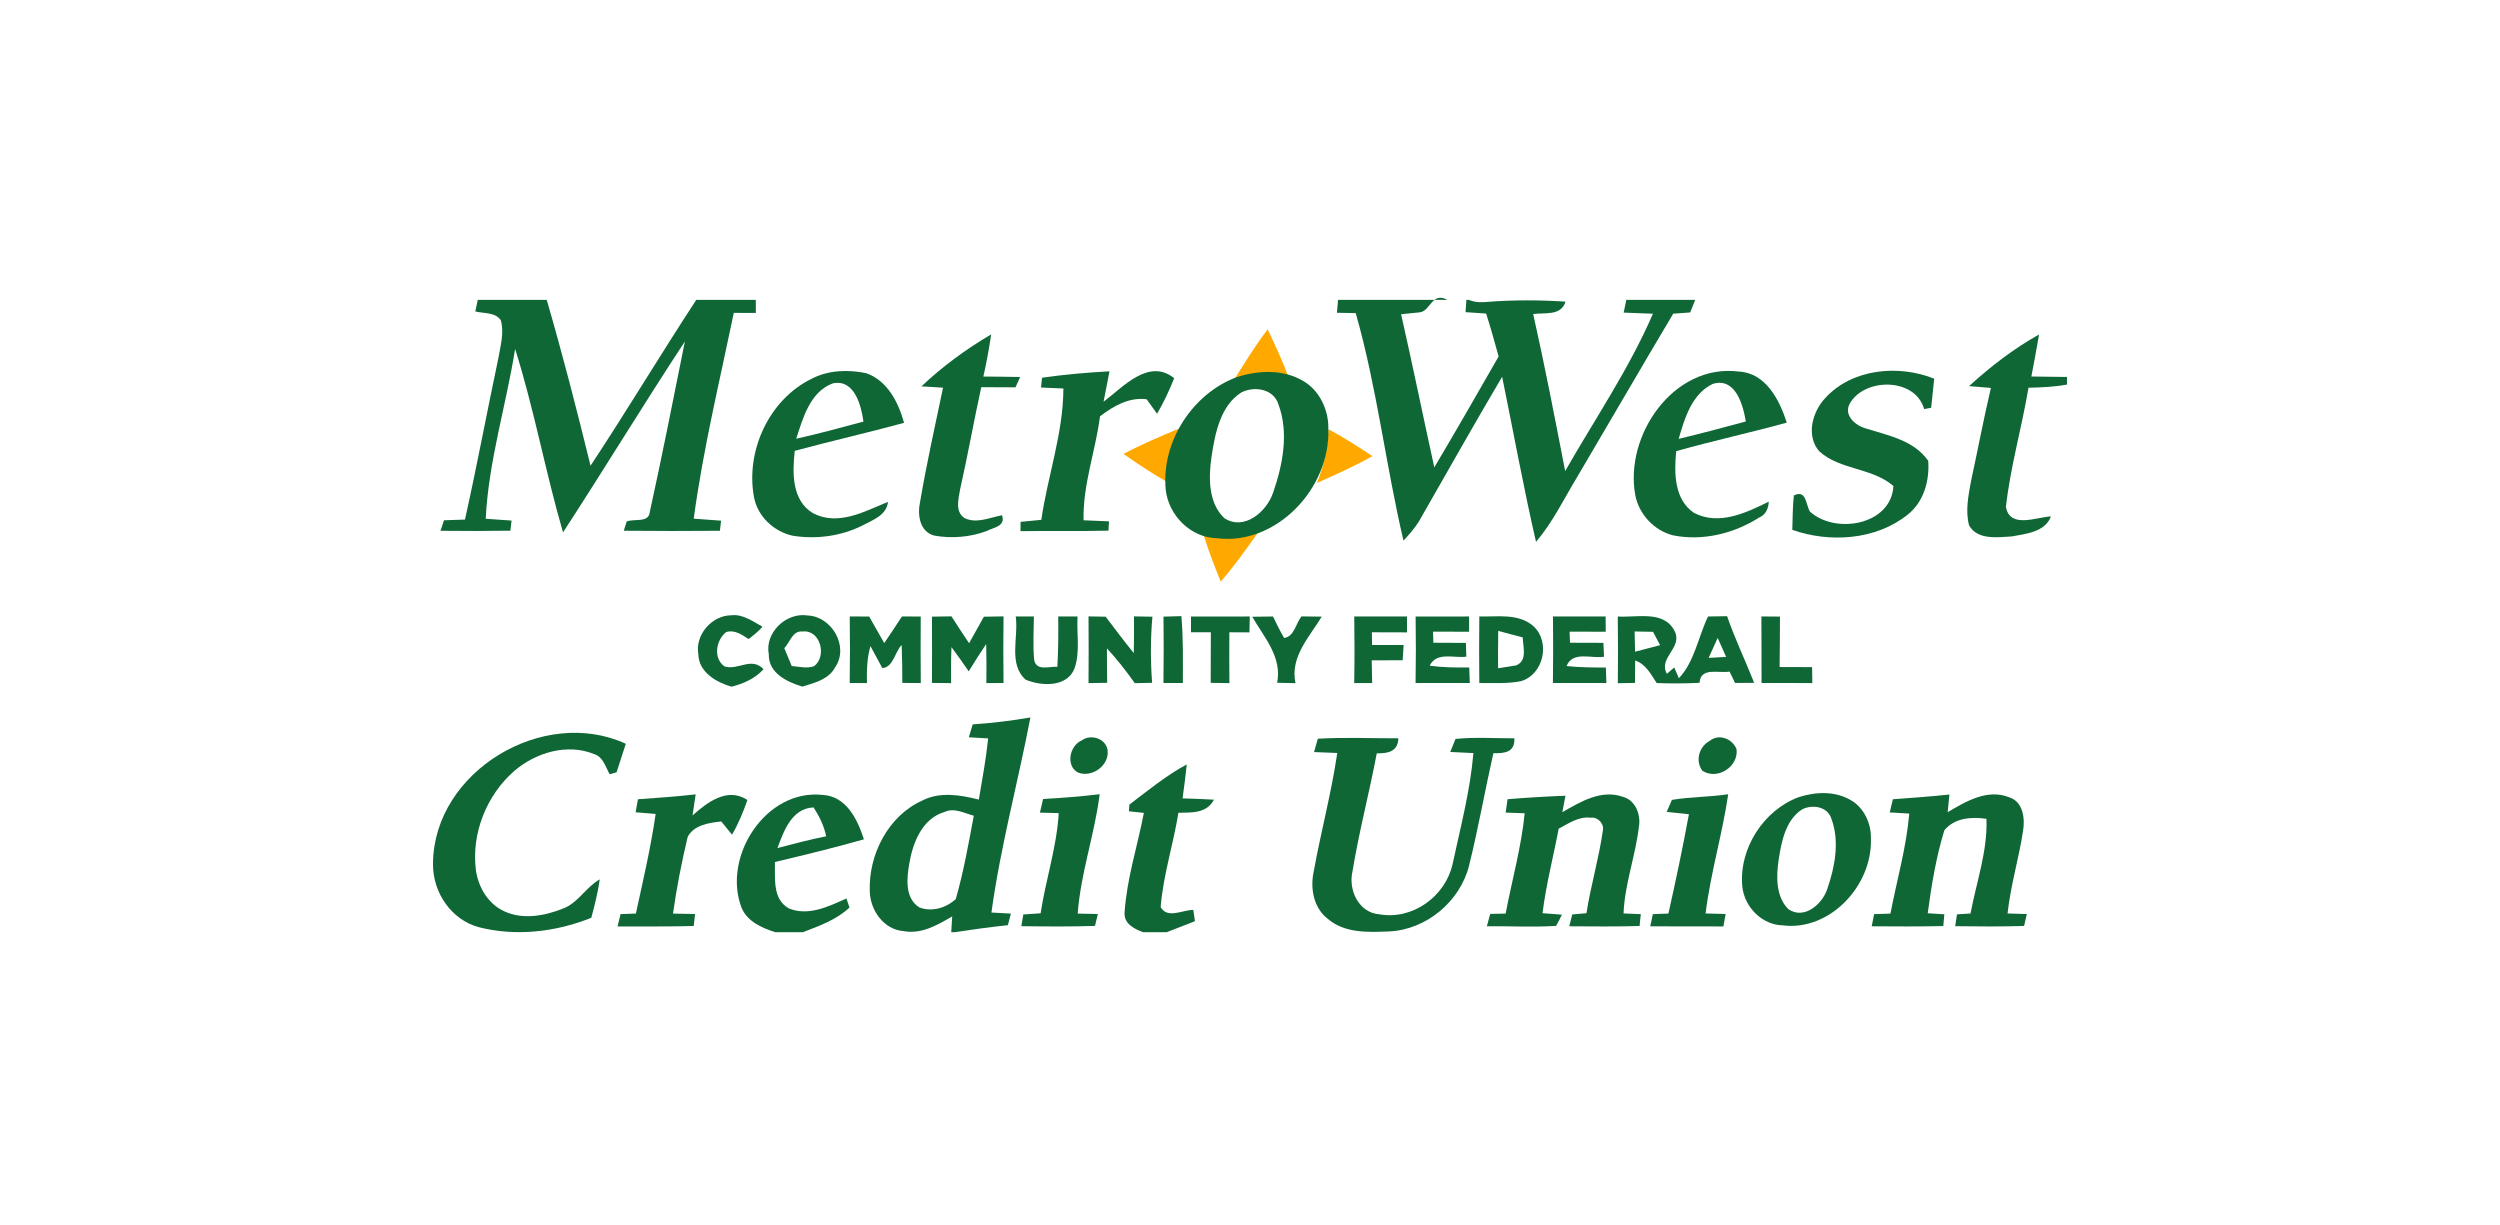
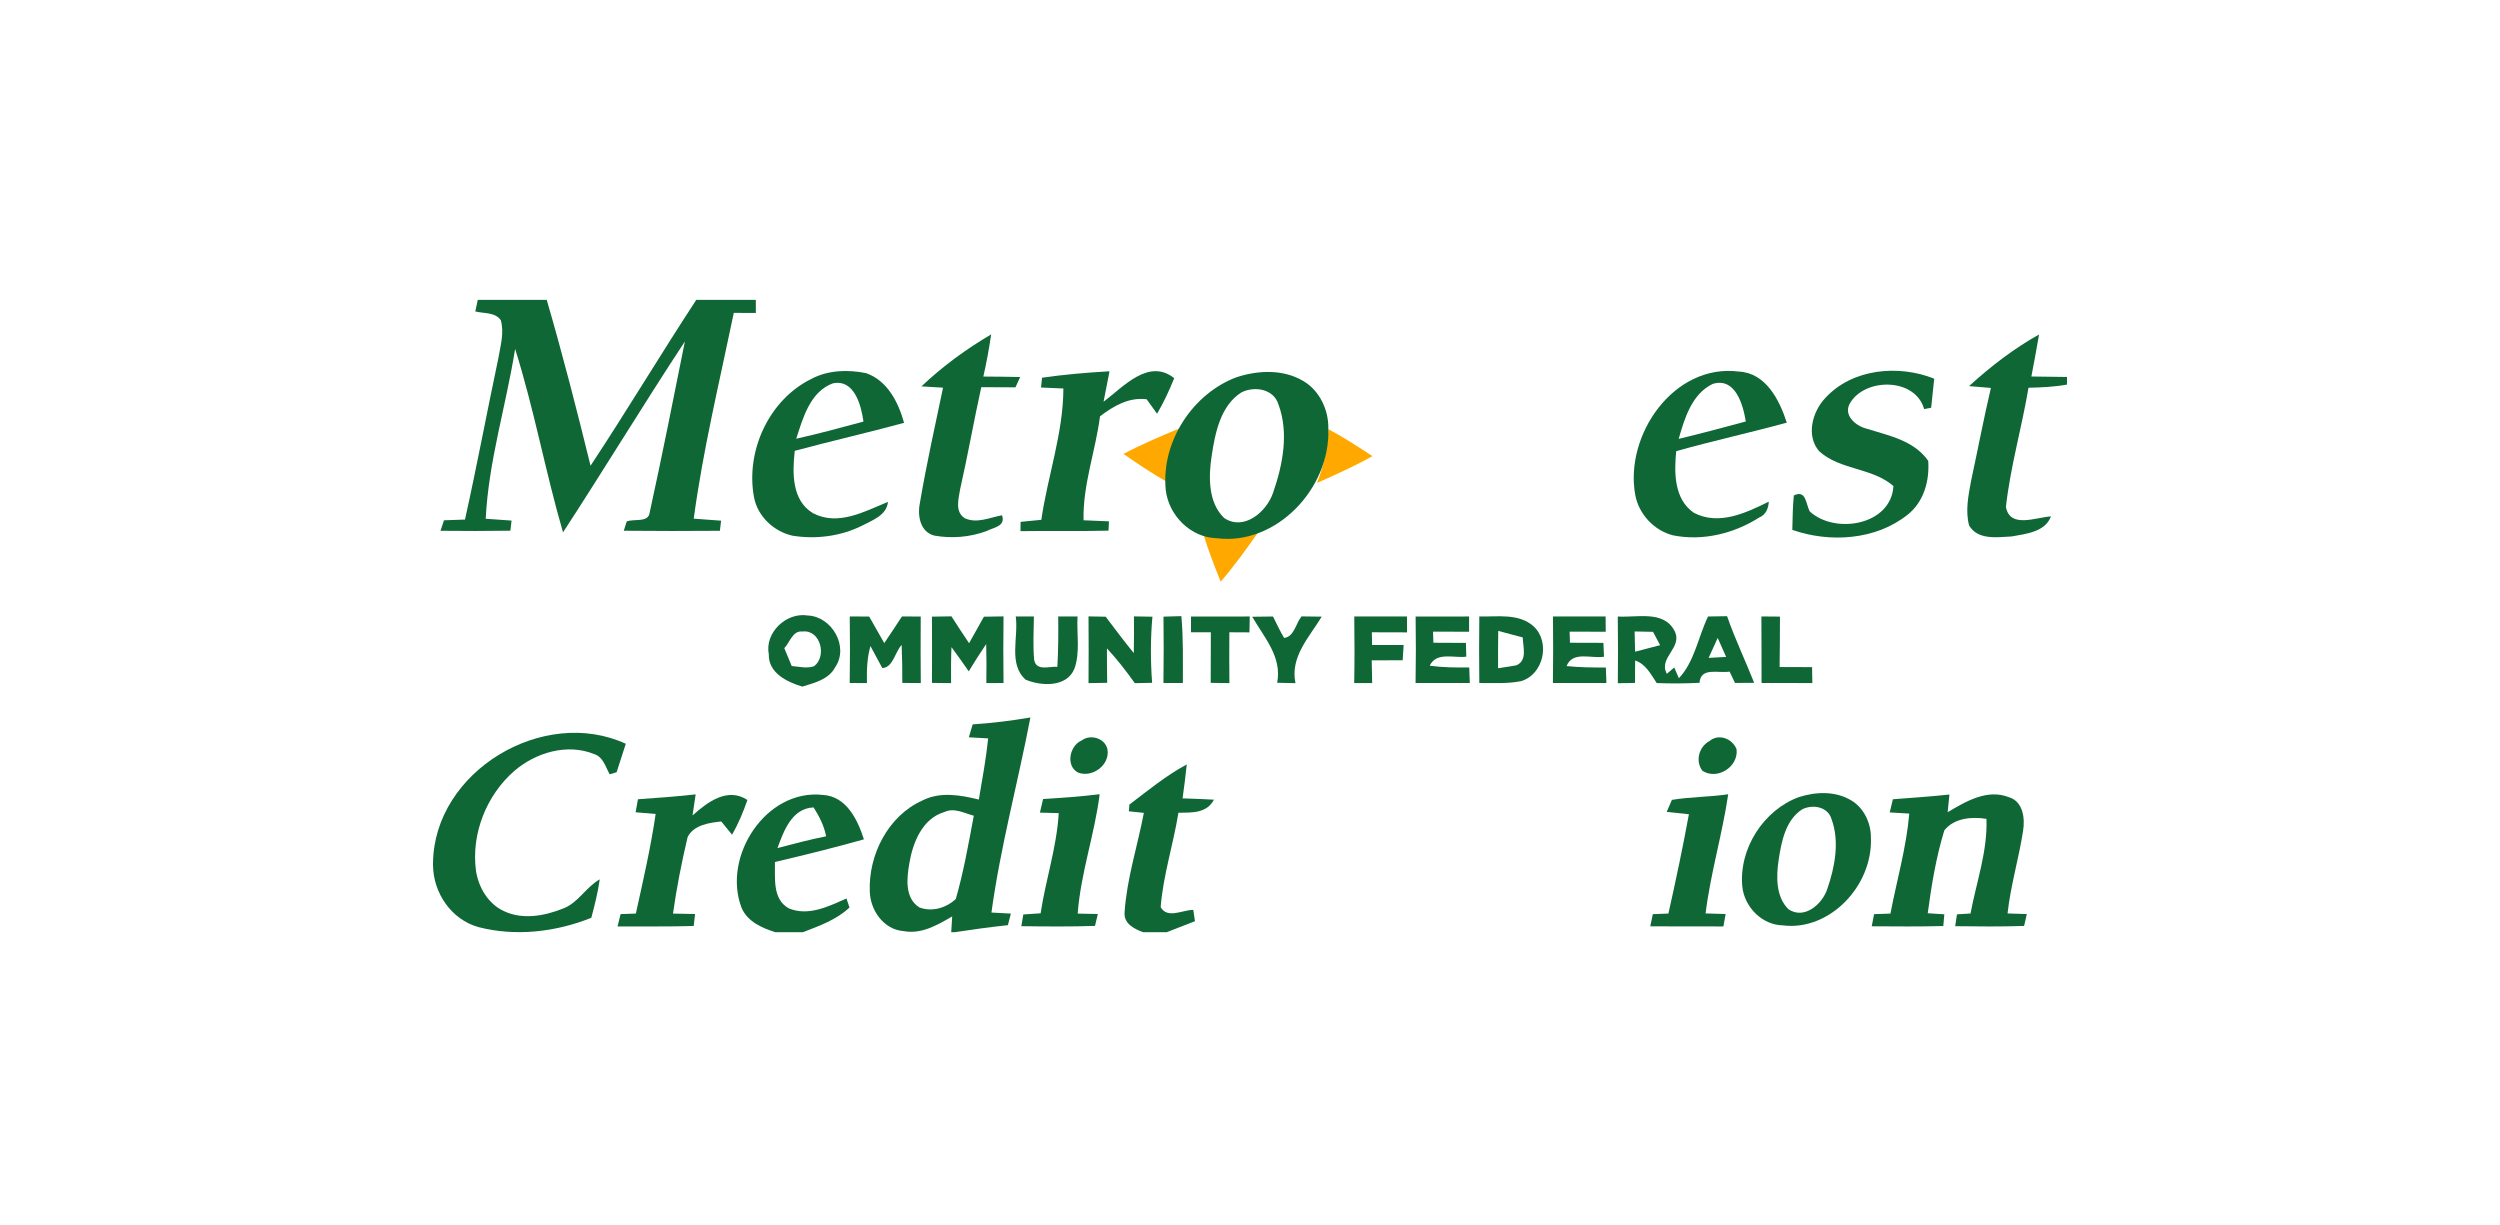
<svg xmlns="http://www.w3.org/2000/svg" width="306" height="150" viewBox="0 0 306 150" fill="none">
  <path d="M58.48 36.703H66.919C68.876 43.422 70.616 50.208 72.282 57.007C76.703 50.313 80.827 43.422 85.223 36.703H92.511C92.511 37.106 92.517 37.904 92.517 38.307C91.619 38.301 90.715 38.301 89.817 38.295C88.084 46.666 86.053 55.007 84.913 63.483C86.028 63.564 87.149 63.651 88.263 63.731C88.226 64.041 88.152 64.66 88.115 64.969C84.189 65.001 80.269 65.001 76.35 64.963C76.436 64.685 76.616 64.115 76.709 63.83C77.594 63.459 79.384 64.016 79.52 62.734C81.049 55.775 82.43 48.778 83.83 41.793C78.752 49.514 73.96 57.422 68.913 65.162C66.752 57.731 65.378 50.084 63.05 42.709C61.947 49.651 59.799 56.443 59.452 63.496C60.505 63.57 61.557 63.645 62.616 63.719C62.579 64.028 62.505 64.648 62.468 64.957C59.619 65.001 56.771 65.001 53.916 64.969C54.059 64.536 54.201 64.109 54.344 63.682C55.198 63.651 56.059 63.62 56.913 63.595C58.375 57.032 59.607 50.419 61 43.836C61.254 42.313 61.737 40.728 61.297 39.192C60.597 38.183 59.229 38.394 58.176 38.121C58.251 37.762 58.406 37.056 58.48 36.703Z" fill="#0F6736" />
-   <path d="M163.78 36.703H177.173C175.26 35.682 175.13 38.016 173.811 38.227C173.235 38.282 172.077 38.406 171.495 38.462C172.907 44.697 174.189 50.963 175.557 57.205C178.232 52.716 180.827 48.165 183.433 43.632C182.95 41.874 182.455 40.115 181.904 38.381C181.062 38.326 180.22 38.264 179.378 38.208C179.409 37.83 179.464 37.081 179.489 36.703H179.78C180.548 37.032 181.384 37.032 182.201 36.939C185.334 36.703 188.486 36.716 191.625 36.92C191.056 38.722 189.093 38.227 187.663 38.443C189.099 44.821 190.331 51.242 191.576 57.657C195.223 51.273 199.396 45.168 202.319 38.4C201.124 38.35 199.929 38.307 198.734 38.264C198.814 37.88 198.981 37.1 199.062 36.709L198.077 36.703H207.489C207.334 37.087 207.031 37.861 206.876 38.245C206.183 38.295 205.489 38.344 204.802 38.394C200.833 45.062 196.944 51.781 193 58.462C191.396 61.118 190.04 63.948 188.009 66.326C186.467 59.626 185.241 52.852 183.861 46.115C180.399 51.985 177.056 57.917 173.675 63.824C173.142 64.685 172.461 65.434 171.786 66.177C169.619 56.939 168.542 47.453 165.941 38.326C165.173 38.313 164.406 38.295 163.638 38.282C163.669 37.886 163.743 37.1 163.78 36.703Z" fill="#0F6736" />
  <path d="M112.783 47.291C115.359 44.846 118.263 42.728 121.322 40.926C121.062 42.66 120.752 44.388 120.362 46.09C121.867 46.096 123.365 46.115 124.87 46.146C124.728 46.462 124.443 47.093 124.294 47.409C122.901 47.403 121.502 47.397 120.108 47.391C119.192 51.552 118.455 55.756 117.514 59.911C117.328 61.093 116.851 62.648 118.096 63.434C119.576 64.115 121.167 63.335 122.647 63.069C123.13 64.443 121.557 64.567 120.759 65.001C118.721 65.756 116.461 65.942 114.331 65.552C112.548 65.062 112.276 62.976 112.616 61.434C113.421 56.747 114.449 52.103 115.427 47.453C114.548 47.403 113.663 47.353 112.783 47.291Z" fill="#0F6736" />
  <path d="M241.012 47.261C243.638 44.864 246.474 42.678 249.582 40.939C249.291 42.66 248.963 44.369 248.641 46.084C250.09 46.096 251.545 46.115 253 46.14V47.075C251.446 47.353 249.861 47.428 248.288 47.459C247.471 52.338 246.071 57.124 245.526 62.041C246.003 64.747 249.248 63.291 251.037 63.211C250.313 65.13 247.966 65.341 246.226 65.663C244.467 65.756 242.059 66.127 241.019 64.313C240.542 62.548 240.926 60.685 241.248 58.92C242.071 55.112 242.796 51.279 243.687 47.483C243.019 47.428 241.681 47.316 241.012 47.261Z" fill="#0F6736" />
  <path d="M99.341 46.363C101.372 45.291 103.805 45.223 106.015 45.675C108.628 46.586 109.966 49.254 110.659 51.756C106.214 52.963 101.724 53.985 97.279 55.18C96.988 57.83 96.882 61.248 99.514 62.815C102.591 64.425 105.83 62.598 108.69 61.428C108.523 63.075 106.82 63.651 105.563 64.319C102.932 65.638 99.904 66.035 97.012 65.57C94.703 65.062 92.703 63.18 92.282 60.815C91.254 55.18 94.133 48.908 99.341 46.363ZM97.458 53.7C100.226 53.081 102.957 52.344 105.687 51.601C105.415 49.626 104.579 46.363 101.929 46.926C99.161 47.948 98.275 51.174 97.458 53.7Z" fill="#0F6736" />
  <path d="M135.074 49.174C137.471 47.372 140.591 43.793 143.724 46.288C143.124 47.787 142.443 49.248 141.625 50.641C141.198 50.053 140.771 49.459 140.35 48.87C138.17 48.598 136.3 49.688 134.641 50.957C134.09 55.223 132.523 59.341 132.628 63.682C133.663 63.731 134.697 63.775 135.737 63.812C135.724 64.097 135.7 64.666 135.681 64.951C132.09 65.044 128.498 64.957 124.907 65.013C124.907 64.728 124.92 64.158 124.92 63.874C125.768 63.793 126.61 63.713 127.458 63.626C128.238 58.251 130.146 53.013 130.158 47.552C129.241 47.514 128.331 47.471 127.421 47.434C127.452 47.13 127.514 46.536 127.545 46.233C130.288 45.836 133.043 45.601 135.805 45.446C135.563 46.691 135.316 47.929 135.074 49.174Z" fill="#0F6736" />
  <path d="M200.158 60.598C198.808 53.291 204.851 44.474 212.814 45.477C216.139 45.638 217.805 48.951 218.703 51.731C214.207 52.969 209.65 53.954 205.167 55.223C204.913 57.849 204.895 61.106 207.328 62.765C210.381 64.369 213.706 62.778 216.498 61.403C216.455 62.251 216.133 63.013 215.31 63.353C212.207 65.316 208.418 66.251 204.783 65.527C202.461 64.939 200.604 62.951 200.158 60.598ZM205.471 53.719C208.22 53.056 210.957 52.332 213.687 51.589C213.353 49.558 212.424 46.146 209.644 46.988C207.093 48.202 206.189 51.199 205.471 53.719Z" fill="#0F6736" />
  <path d="M223.415 48.716C226.728 45.106 232.375 44.604 236.746 46.35C236.622 47.539 236.498 48.728 236.375 49.911C236.158 49.948 235.731 50.028 235.514 50.072C234.455 46.27 228.467 46.208 226.529 49.205C225.489 50.722 227.056 52.096 228.443 52.462C231.18 53.322 234.251 53.892 236.015 56.406C236.189 58.852 235.477 61.44 233.483 63.007C229.588 66.115 223.96 66.462 219.378 64.858C219.421 63.459 219.421 62.047 219.563 60.648C221.081 59.892 221.019 61.682 221.514 62.598C224.598 65.446 231.489 64.301 231.755 59.49C229.136 57.217 225.241 57.558 222.672 55.236C221.025 53.335 221.83 50.394 223.415 48.716Z" fill="#0F6736" />
  <path d="M137.514 55.562C139.733 54.378 142.051 53.405 144.369 52.437C143.483 54.521 143.005 56.733 142.823 58.98C140.99 57.941 139.246 56.757 137.514 55.562Z" fill="#FFA800" />
-   <path d="M155.16 40.315C153.639 42.317 152.31 44.452 150.988 46.587C153.185 46.043 155.445 45.922 157.693 46.098C156.957 44.124 156.065 42.214 155.16 40.315Z" fill="#FFA800" />
  <path d="M149.415 71.195C151.06 69.293 152.521 67.246 153.976 65.199C151.748 65.603 149.485 65.581 147.253 65.263C147.863 67.28 148.632 69.243 149.415 71.195Z" fill="#FFA800" />
  <path d="M167.987 55.83C165.796 57.063 163.5 58.089 161.204 59.108C162.043 57.005 162.471 54.783 162.603 52.532C164.459 53.53 166.229 54.674 167.987 55.83Z" fill="#FFA800" />
-   <path d="M85.477 80.09C85.043 77.719 87.142 75.304 89.526 75.31C90.957 75.149 92.145 76.072 93.328 76.71C92.827 77.291 92.232 77.768 91.625 78.22C90.802 77.688 89.929 77.05 88.882 77.366C87.625 78.35 87.266 80.586 88.684 81.57C90.331 82.09 91.978 80.344 93.458 81.911C92.418 83.062 91.012 83.675 89.532 84.053C87.662 83.502 85.545 82.295 85.477 80.09Z" fill="#0F6736" />
  <path d="M94.102 80.097C93.576 77.434 96.245 74.914 98.858 75.335C101.811 75.446 103.96 79.143 102.226 81.669C101.433 83.174 99.694 83.576 98.207 84.041C96.338 83.477 94.046 82.388 94.102 80.097ZM95.997 79.335C96.3 80.066 96.604 80.79 96.907 81.521C97.811 81.595 98.746 81.855 99.638 81.545C101.266 80.332 100.412 77.019 98.214 77.298C97.019 77.155 96.678 78.641 95.997 79.335Z" fill="#0F6736" />
  <path d="M104.009 75.453C104.802 75.459 105.594 75.465 106.387 75.465C107.006 76.549 107.625 77.626 108.232 78.716C108.969 77.632 109.687 76.542 110.399 75.453C110.975 75.453 112.121 75.465 112.697 75.465C112.678 78.177 112.678 80.895 112.703 83.607C112.133 83.601 111.006 83.589 110.443 83.589C110.443 82.035 110.43 80.487 110.362 78.939C109.545 79.793 109.316 81.719 107.991 81.768C107.625 81.093 106.901 79.75 106.542 79.081C106.121 80.555 106.077 82.09 106.115 83.607C105.415 83.607 104.709 83.601 104.003 83.601C104.046 80.883 104.046 78.165 104.009 75.453Z" fill="#0F6736" />
  <path d="M120.43 75.484C121.229 75.471 122.028 75.459 122.833 75.446C122.796 78.165 122.796 80.883 122.833 83.601C122.133 83.601 121.427 83.607 120.728 83.607C120.752 82.016 120.752 80.425 120.709 78.833C119.966 79.929 119.26 81.044 118.573 82.171C117.879 81.174 117.186 80.177 116.461 79.211C116.399 80.672 116.399 82.14 116.412 83.614C115.824 83.607 114.659 83.595 114.071 83.589C114.084 80.883 114.09 78.177 114.071 75.477C114.666 75.465 115.861 75.446 116.455 75.44C117.167 76.542 117.879 77.644 118.616 78.728C119.217 77.644 119.83 76.567 120.43 75.484Z" fill="#0F6736" />
  <path d="M124.325 75.453C125.062 75.459 125.805 75.459 126.548 75.459C126.529 77.236 126.418 79.025 126.585 80.802C126.882 82.183 128.43 81.539 129.421 81.614C129.539 79.564 129.551 77.508 129.526 75.459C130.115 75.459 131.297 75.459 131.892 75.459C131.768 77.564 132.232 79.793 131.52 81.818C130.616 84.146 127.458 84.004 125.539 83.192C123.378 81.273 124.697 77.973 124.325 75.453Z" fill="#0F6736" />
  <path d="M142.412 75.477C143.136 75.459 143.867 75.44 144.598 75.415C144.851 78.14 144.777 80.871 144.783 83.601C143.991 83.601 143.198 83.595 142.406 83.595C142.443 80.889 142.443 78.183 142.412 75.477Z" fill="#0F6736" />
  <path d="M190.084 75.459C192.232 75.465 194.381 75.465 196.529 75.453C196.529 76.078 196.536 76.703 196.542 77.323C195.068 77.316 193.594 77.316 192.121 77.316C192.133 77.657 192.152 78.332 192.164 78.672C193.526 78.678 194.889 78.685 196.257 78.685C196.276 79.112 196.313 79.96 196.331 80.381C194.802 80.648 192.492 79.638 191.749 81.527C193.347 81.694 194.95 81.706 196.56 81.706C196.573 82.177 196.61 83.124 196.622 83.601C194.443 83.601 192.257 83.601 190.077 83.601C190.115 80.883 190.115 78.171 190.084 75.459Z" fill="#0F6736" />
  <path d="M198.015 75.459C200.331 75.62 203.632 74.66 204.957 77.211C206.046 79.279 202.913 80.493 204.028 82.474L204.926 81.7C205.068 82.028 205.353 82.685 205.495 83.013C207.39 81.038 207.873 77.936 209.062 75.459C209.842 75.446 210.616 75.428 211.396 75.421C212.356 78.202 213.632 80.846 214.709 83.576C213.929 83.582 213.149 83.589 212.368 83.595C212.201 83.248 211.867 82.549 211.7 82.202C210.375 82.443 208.152 81.601 208.022 83.576C206.276 83.663 204.529 83.675 202.783 83.607C202.071 82.542 201.458 81.285 200.146 80.846C200.127 81.756 200.121 82.672 200.127 83.589C199.427 83.601 198.721 83.614 198.022 83.626C198.053 80.901 198.053 78.177 198.015 75.459ZM200.077 77.291C200.096 77.911 200.121 79.149 200.133 79.768C201.155 79.508 202.176 79.236 203.198 78.969C202.981 78.561 202.548 77.743 202.331 77.335C201.768 77.329 200.641 77.304 200.077 77.291ZM209.136 80.524C209.848 80.487 210.567 80.449 211.279 80.406C210.932 79.632 210.585 78.858 210.245 78.084C209.873 78.895 209.502 79.713 209.136 80.524Z" fill="#0F6736" />
  <path d="M133.235 75.446C133.762 75.459 134.814 75.471 135.334 75.484C136.461 76.988 137.594 78.48 138.777 79.942C138.808 78.443 138.808 76.945 138.796 75.446C139.359 75.459 140.492 75.477 141.056 75.484C140.814 78.177 140.82 80.883 141.019 83.576C140.492 83.589 139.433 83.607 138.901 83.62C137.848 82.14 136.728 80.697 135.489 79.36C135.483 80.765 135.502 82.171 135.52 83.576C134.944 83.582 133.805 83.607 133.235 83.614C133.26 80.889 133.254 78.171 133.235 75.446Z" fill="#0F6736" />
  <path d="M145.78 75.465C148.176 75.465 150.573 75.465 152.969 75.459C152.957 75.942 152.938 76.92 152.932 77.403C152.108 77.403 151.291 77.397 150.474 77.391C150.455 79.465 150.461 81.539 150.48 83.614C149.904 83.607 148.765 83.589 148.189 83.582C148.207 81.514 148.207 79.453 148.207 77.391C147.396 77.391 146.585 77.391 145.774 77.391C145.774 76.914 145.78 75.948 145.78 75.465Z" fill="#0F6736" />
  <path d="M153.272 75.49C153.91 75.484 155.18 75.465 155.817 75.459C156.251 76.344 156.672 77.236 157.173 78.084C158.424 77.929 158.604 76.301 159.303 75.446C159.923 75.453 161.161 75.471 161.78 75.477C160.257 77.997 157.885 80.4 158.567 83.62C158.003 83.607 156.882 83.582 156.325 83.57C156.944 80.412 154.728 78.01 153.272 75.49Z" fill="#0F6736" />
  <path d="M165.762 75.459C167.91 75.465 170.065 75.465 172.214 75.459C172.22 75.948 172.22 76.914 172.22 77.403C170.783 77.403 169.353 77.403 167.916 77.391C167.923 77.781 167.935 78.555 167.941 78.945C169.229 78.945 170.517 78.951 171.805 78.951C171.774 79.421 171.718 80.35 171.687 80.815C170.418 80.821 169.155 80.821 167.898 80.827C167.91 81.75 167.929 82.678 167.954 83.607C167.402 83.607 166.307 83.607 165.755 83.607C165.805 80.889 165.799 78.171 165.762 75.459Z" fill="#0F6736" />
  <path d="M173.272 75.465C175.452 75.465 177.638 75.465 179.817 75.459C179.817 75.923 179.817 76.858 179.817 77.323C178.344 77.316 176.87 77.316 175.402 77.316C175.415 77.657 175.44 78.332 175.446 78.672C176.771 78.678 178.102 78.685 179.427 78.691C179.44 79.112 179.464 79.954 179.477 80.375C177.96 80.586 175.836 79.731 174.994 81.484C176.598 81.7 178.22 81.713 179.836 81.7C179.854 82.177 179.885 83.124 179.904 83.601C177.693 83.601 175.477 83.601 173.266 83.601C173.31 80.889 173.316 78.177 173.272 75.465Z" fill="#0F6736" />
  <path d="M181.068 75.459C183.303 75.508 185.879 75.038 187.712 76.66C189.805 78.61 188.932 82.573 186.158 83.378C184.48 83.706 182.765 83.595 181.068 83.601C181.037 80.883 181.037 78.171 181.068 75.459ZM183.384 77.217C183.365 78.74 183.353 80.264 183.365 81.793C183.923 81.706 185.037 81.527 185.594 81.44C186.994 80.84 186.406 79.174 186.381 78.016C185.378 77.762 184.381 77.49 183.384 77.217Z" fill="#0F6736" />
  <path d="M215.613 83.595C215.607 80.883 215.613 78.165 215.594 75.453C216.164 75.459 217.297 75.465 217.867 75.471C217.861 77.527 217.854 79.589 217.824 81.644C219.142 81.651 220.467 81.657 221.799 81.657C221.805 82.307 221.817 82.957 221.83 83.607C219.755 83.601 217.681 83.601 215.613 83.595Z" fill="#0F6736" />
  <path d="M119.056 88.666C121.427 88.505 123.78 88.22 126.121 87.818C124.598 95.787 122.449 103.651 121.353 111.694C121.947 111.725 123.136 111.793 123.731 111.824C123.644 112.177 123.458 112.889 123.365 113.242C121.186 113.471 119.012 113.774 116.845 114.103H116.43C116.461 113.62 116.517 112.654 116.548 112.171C114.746 113.217 112.777 114.381 110.598 113.966C108.17 113.793 106.523 111.415 106.461 109.118C106.288 104.635 108.697 99.861 112.901 97.979C115.08 96.871 117.551 97.31 119.811 97.867C120.226 95.378 120.697 92.895 120.95 90.381C120.362 90.35 119.18 90.276 118.585 90.245C118.74 89.719 118.901 89.192 119.056 88.666ZM111.303 105.682C110.981 107.496 110.728 109.935 112.529 111.069C114.077 111.657 115.811 111.131 116.988 110.041C117.947 106.703 118.554 103.261 119.192 99.843C118.022 99.539 116.808 98.821 115.594 99.391C112.889 100.183 111.718 103.149 111.303 105.682Z" fill="#0F6736" />
  <path d="M53 105.626C53.136 94.388 66.536 86.4 76.597 91.038C76.226 92.195 75.848 93.36 75.471 94.524C75.26 94.586 74.833 94.71 74.622 94.771C74.115 93.867 73.836 92.641 72.709 92.295C69.415 90.957 65.57 92.115 62.957 94.356C59.539 97.329 57.663 102.053 58.257 106.567C58.567 108.623 59.762 110.654 61.706 111.533C63.96 112.592 66.604 112.121 68.839 111.236C70.74 110.567 71.694 108.598 73.409 107.632C73.186 109.223 72.79 110.784 72.375 112.338C68.04 114.078 63.13 114.654 58.585 113.483C55.235 112.561 53.025 109.292 53 105.88V105.626Z" fill="#0F6736" />
  <path d="M132.393 90.635C133.464 89.818 135.279 90.356 135.551 91.719C135.898 93.632 133.663 95.273 131.91 94.542C130.418 93.7 130.926 91.254 132.393 90.635Z" fill="#0F6736" />
-   <path d="M161.303 90.418C164.585 90.227 167.879 90.375 171.161 90.369C171.111 92.016 169.861 92.227 168.517 92.208C167.601 97.05 166.337 101.824 165.539 106.691C165.019 108.945 166.319 111.737 168.845 111.911C172.92 112.635 176.944 109.694 177.805 105.725C178.771 101.236 179.96 96.765 180.344 92.177C179.396 92.134 178.455 92.09 177.514 92.041C177.675 91.644 177.991 90.84 178.152 90.443C180.542 90.208 182.957 90.369 185.359 90.369C185.446 92.09 184.146 92.227 182.789 92.189C181.755 96.753 180.95 101.366 179.824 105.911C178.74 110.338 174.567 113.812 170.003 114.01C167.433 114.115 164.523 114.239 162.467 112.418C160.759 111.081 160.356 108.679 160.802 106.66C161.675 101.812 162.969 97.044 163.681 92.165C162.734 92.127 161.786 92.09 160.839 92.053C160.957 91.644 161.186 90.827 161.303 90.418Z" fill="#0F6736" />
  <path d="M209.248 90.697C210.387 89.756 212.04 90.406 212.554 91.7C212.82 93.843 210.207 95.533 208.368 94.338C207.471 93.13 207.96 91.391 209.248 90.697Z" fill="#0F6736" />
  <path d="M138.238 98.48C140.517 96.753 142.734 94.926 145.26 93.564C145.124 94.957 144.932 96.338 144.746 97.719C146.022 97.762 147.303 97.805 148.585 97.88C147.7 99.576 145.873 99.453 144.238 99.484C143.613 103.353 142.375 107.124 142.065 111.031C142.901 112.511 144.752 111.36 146.059 111.372C146.108 111.719 146.214 112.406 146.263 112.753C145.111 113.205 143.96 113.663 142.802 114.103H139.916C138.814 113.694 137.526 113.05 137.65 111.657C137.923 107.533 139.235 103.552 140.009 99.496C139.551 99.446 138.635 99.353 138.176 99.304C138.189 99.093 138.22 98.685 138.238 98.48Z" fill="#0F6736" />
  <path d="M78.084 97.83C80.443 97.657 82.802 97.502 85.149 97.23C85.056 97.874 84.864 99.168 84.765 99.812C86.579 98.189 89.043 96.307 91.483 97.917C90.975 99.384 90.381 100.821 89.601 102.165C89.155 101.626 88.715 101.087 88.282 100.548C86.802 100.703 84.888 100.982 84.164 102.462C83.433 105.552 82.814 108.672 82.375 111.824C83.279 111.836 84.177 111.855 85.074 111.874C85.037 112.239 84.957 112.976 84.913 113.341C81.805 113.434 78.697 113.378 75.588 113.403C75.681 113.019 75.867 112.264 75.96 111.886C76.43 111.867 77.365 111.836 77.83 111.818C78.715 107.774 79.656 103.731 80.251 99.632C79.433 99.558 78.616 99.49 77.799 99.421C77.892 98.889 77.991 98.363 78.084 97.83Z" fill="#0F6736" />
  <path d="M90.765 111.106C88.375 104.852 93.743 96.524 100.721 97.298C103.619 97.477 104.963 100.326 105.743 102.734C102.139 103.756 98.499 104.648 94.851 105.508C94.895 107.465 94.517 110.047 96.548 111.186C98.975 112.177 101.415 110.939 103.607 109.973C103.7 110.245 103.885 110.802 103.978 111.081C102.381 112.586 100.276 113.329 98.269 114.103H94.901C93.26 113.583 91.477 112.802 90.765 111.106ZM95.161 103.805C97.136 103.285 99.112 102.759 101.118 102.363C100.87 101.081 100.282 99.917 99.582 98.827C96.907 98.945 95.941 101.7 95.161 103.805Z" fill="#0F6736" />
  <path d="M127.675 97.799C129.985 97.663 132.3 97.496 134.598 97.211C133.985 102.134 132.276 106.864 131.91 111.824C132.728 111.843 133.551 111.855 134.375 111.874C134.257 112.357 134.139 112.846 134.028 113.329C131.025 113.434 128.015 113.403 125.012 113.366C125.074 113.007 125.192 112.288 125.254 111.929C125.96 111.88 126.666 111.83 127.372 111.787C127.991 107.675 129.347 103.694 129.588 99.527C129.012 99.514 127.861 99.484 127.285 99.465C127.415 98.908 127.545 98.356 127.675 97.799Z" fill="#0F6736" />
-   <path d="M184.523 97.824C186.882 97.626 189.241 97.49 191.613 97.397C191.483 98.072 191.353 98.74 191.229 99.415C193.427 98.146 195.978 96.598 198.61 97.521C200.139 97.904 200.839 99.638 200.616 101.093C200.207 104.703 198.87 108.152 198.721 111.805C199.248 111.824 200.306 111.867 200.833 111.892C200.796 112.251 200.721 112.976 200.684 113.341C197.817 113.428 194.944 113.397 192.077 113.378C192.17 113.013 192.35 112.295 192.443 111.929C192.876 111.892 193.749 111.812 194.183 111.774C194.709 108.387 195.7 105.093 196.183 101.706C196.406 100.852 195.57 99.948 194.703 100.09C193.248 99.898 192.003 100.79 190.783 101.428C190.133 104.877 189.229 108.282 188.808 111.774C189.402 111.824 190.585 111.911 191.173 111.954C190.957 112.418 190.721 112.877 190.467 113.329C187.644 113.508 184.814 113.347 181.991 113.372C182.127 112.87 182.263 112.363 182.406 111.861C182.876 111.849 183.817 111.836 184.288 111.824C185.068 107.731 186.207 103.7 186.622 99.545C186.04 99.521 184.876 99.477 184.294 99.459C184.368 98.914 184.443 98.369 184.523 97.824Z" fill="#0F6736" />
  <path d="M204.641 97.904C206.919 97.527 209.248 97.558 211.533 97.217C210.814 102.121 209.365 106.883 208.765 111.805C209.576 111.824 210.393 111.849 211.217 111.874C211.124 112.381 211.031 112.889 210.944 113.397C207.96 113.384 204.975 113.397 201.991 113.384C202.065 113.013 202.226 112.27 202.307 111.892C202.783 111.874 203.737 111.836 204.214 111.818C205.118 107.781 205.978 103.731 206.721 99.663C205.817 99.564 204.907 99.465 204.003 99.378C204.164 99.007 204.48 98.27 204.641 97.904Z" fill="#0F6736" />
  <path d="M220.17 97.569C222.257 96.899 224.671 96.797 226.614 97.982C228.145 98.898 229.028 100.759 229 102.579C229.218 108.456 223.908 113.999 218.203 113.263C215.726 113.215 213.541 111.09 213.26 108.54C212.807 103.812 215.932 99.125 220.17 97.569ZM220.588 99.065C218.576 100.346 218.048 102.98 217.71 105.23C217.4 107.265 217.349 109.785 218.92 111.299C220.823 112.58 223.037 110.707 223.662 108.803C224.59 106.11 225.192 102.998 224.172 100.238C223.702 98.694 221.815 98.437 220.588 99.065Z" fill="#0F6736" />
  <path d="M151.422 46.148C154.061 45.305 157.114 45.177 159.573 46.667C161.509 47.819 162.626 50.159 162.589 52.446C162.865 59.835 156.15 66.803 148.935 65.877C145.802 65.817 143.039 63.146 142.684 59.94C142.111 53.996 146.063 48.104 151.422 46.148ZM151.951 48.029C149.406 49.639 148.739 52.95 148.311 55.779C147.919 58.338 147.854 61.505 149.841 63.409C152.249 65.019 155.048 62.664 155.838 60.272C157.013 56.885 157.774 52.973 156.483 49.504C155.889 47.563 153.503 47.239 151.951 48.029Z" fill="#0F6736" />
  <path d="M231.687 97.83C233.997 97.651 236.307 97.502 238.61 97.248C238.554 97.787 238.449 98.871 238.393 99.415C240.616 98.09 243.266 96.518 245.923 97.589C247.632 98.121 247.873 100.177 247.625 101.694C247.105 105.087 246.096 108.388 245.725 111.806C246.313 111.824 247.489 111.861 248.084 111.88C247.997 112.245 247.836 112.97 247.749 113.335C244.938 113.428 242.127 113.403 239.316 113.366C239.372 113.007 239.477 112.276 239.533 111.917C239.947 111.892 240.777 111.837 241.192 111.812C241.91 107.967 243.291 104.183 243.142 100.227C241.334 99.948 239.204 100.109 237.985 101.638C236.975 104.932 236.412 108.363 235.954 111.781C236.461 111.812 237.477 111.88 237.985 111.911C237.954 112.27 237.892 112.988 237.861 113.347C234.938 113.422 232.016 113.397 229.099 113.378C229.167 113.007 229.316 112.264 229.39 111.892C229.892 111.874 230.895 111.843 231.39 111.824C232.17 107.744 233.341 103.731 233.694 99.583C232.895 99.533 232.096 99.484 231.303 99.44C231.427 98.901 231.557 98.369 231.687 97.83Z" fill="#0F6736" />
</svg>